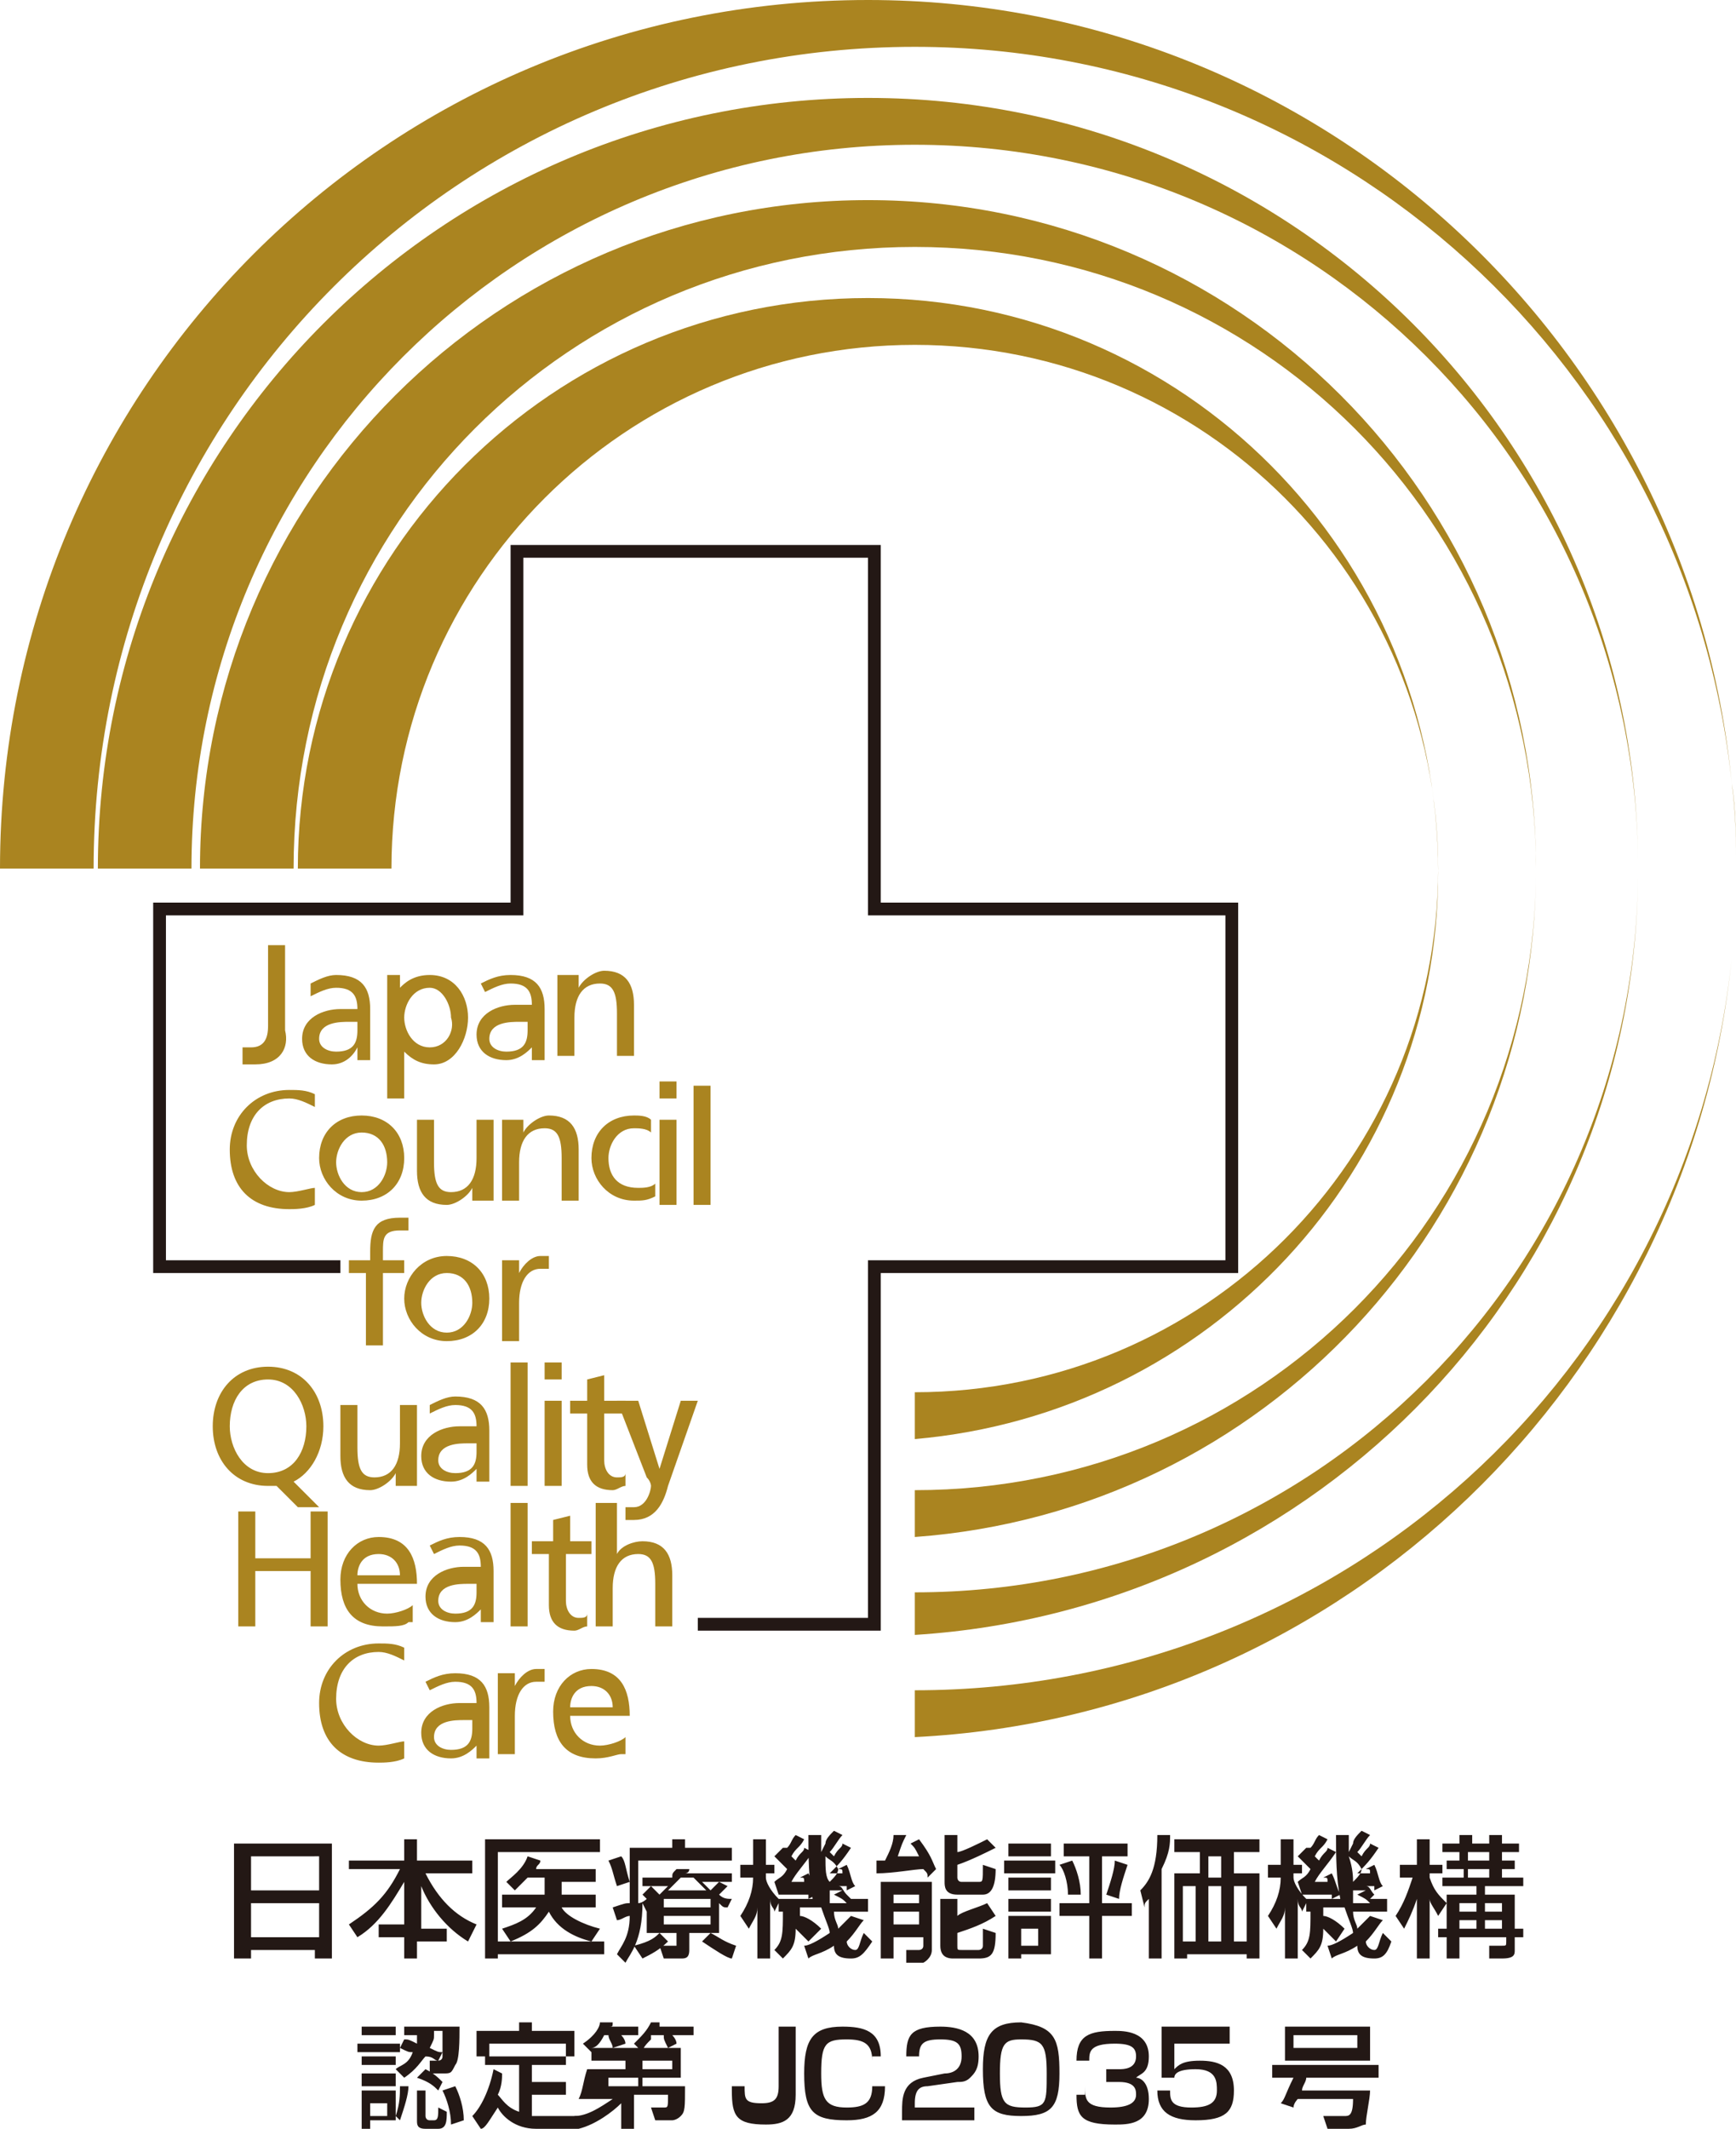
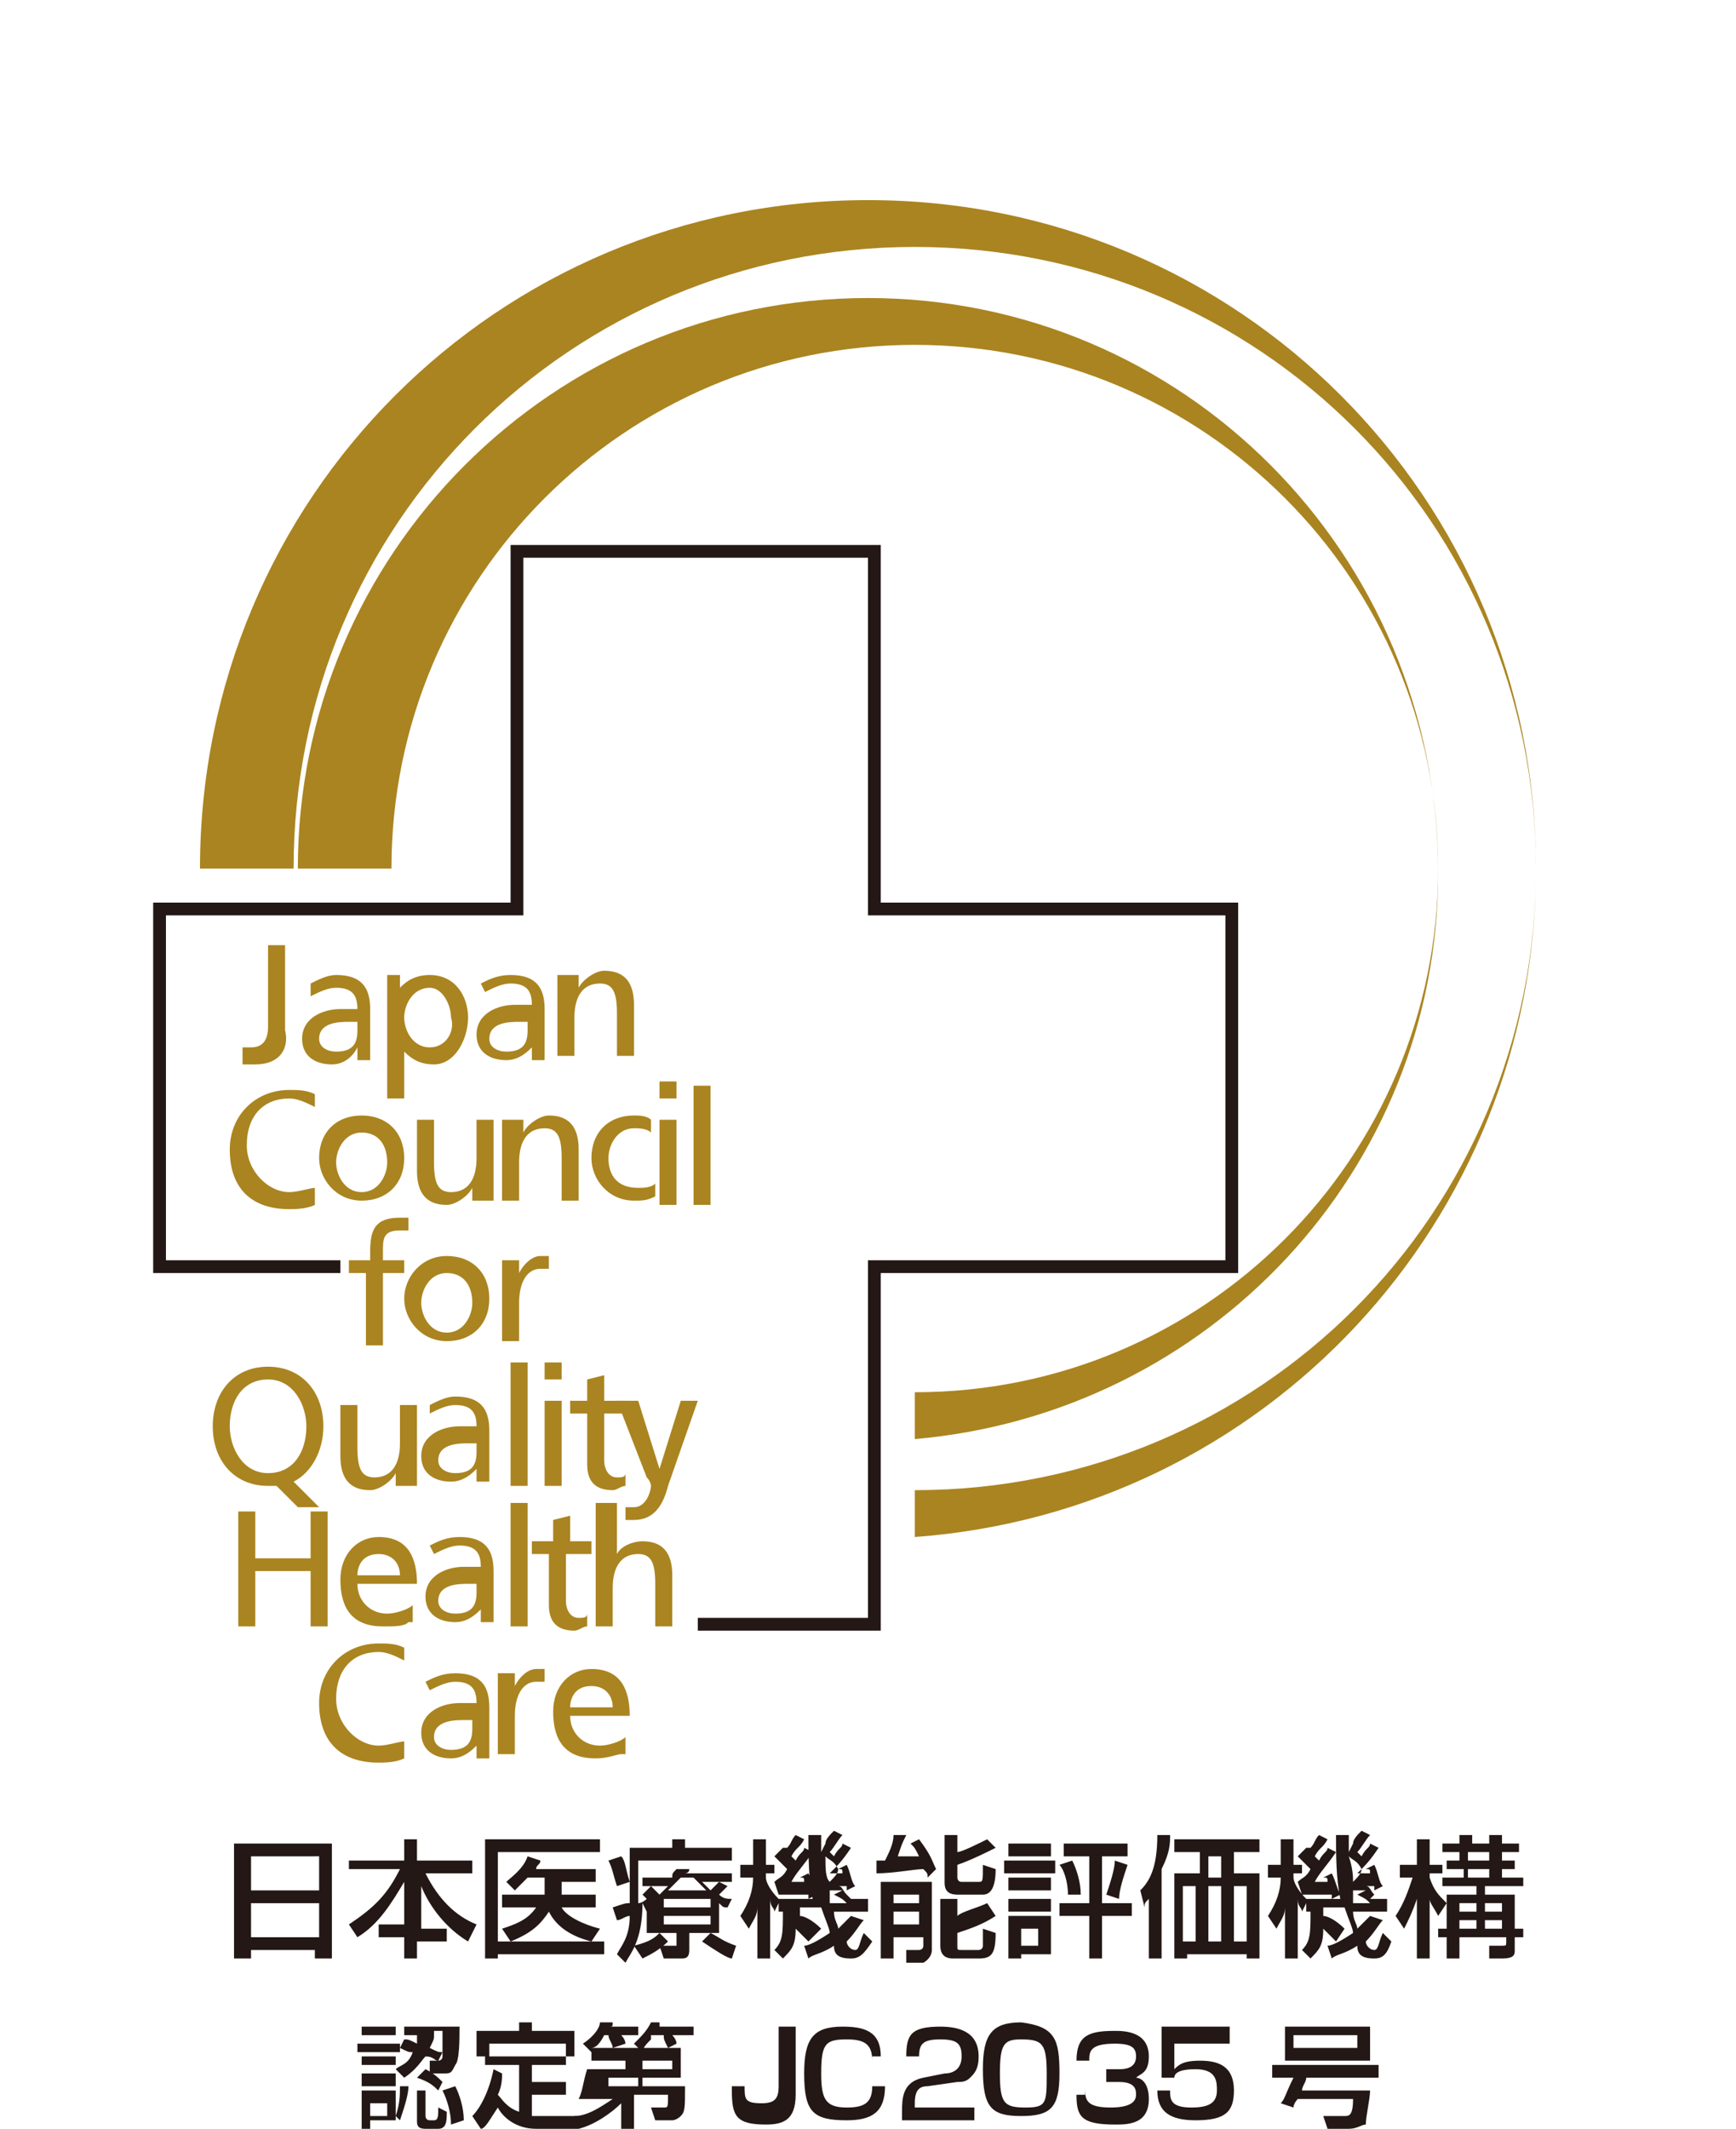
<svg xmlns="http://www.w3.org/2000/svg" width="40.8" height="50" viewBox="0 0 40.8 50">
  <style>.st0{fill:#231815}.st1{fill:#aa8420}</style>
  <path class="st0" d="M28.9 21.2h-8.2V12.8H12V21.2H3.6v8.7H8v-.3H3.9v-8.1h8.4V13.1h8.1V21.5H28.8v8.1H20.4V38h-4v.3h4.3V29.9H29.1v-8.7zM5.9 45.5h1.6v-.8H5.9v.8zm0-1.1h1.6v-.8H5.9v.8zm-.4-1.1h2.3V46h-.4v-.2H5.9v.2h-.4v-2.7zM8.2 43.7h1.3v-.5h.3v.5h1.3v.3H10c.3.6.7 1 1.2 1.2l-.2.4c-.5-.3-.9-.8-1.1-1.3v1h.6v.3h-.7v.4h-.3v-.5h-.6v-.3h.6v-1c-.3.5-.6 1-1.1 1.3l-.2-.3c.6-.4.9-.7 1.2-1.3H8.2v-.2zM11.4 43.2h2.7v.3h-2.4v2.1h2.5v.3h-2.5v.1h-.3v-2.8zm1.4 1.2v-.3h-.4l-.3.3-.2-.2c.1-.1.4-.3.5-.6l.3.1c0 .1-.1.1-.1.2H14v.3h-.8v.3h.8v.3h-.8c.1.2.5.4.9.5l-.2.3c-.4-.1-.8-.3-1-.7-.2.3-.4.5-.9.7l-.2-.3c.3-.1.6-.2.8-.5h-.8v-.3h1zM17.2 46c-.1 0-.4-.2-.7-.4l.2-.2c.2.1.3.2.6.3l-.1.3zm-1.5-.4c-.2.2-.4.3-.6.4l-.2-.3c.4-.1.5-.2.6-.3l.2.2zm-1.1-2c.1.1.1.3.2.6l-.3.1c-.1-.3-.1-.4-.2-.6l.3-.1zm1 1.6h1.1V45h-1.1v.2zm1-.8l-.3-.3H16l-.3.3h.9zm-1 .4h1.1v-.2h-1.1v.2zm-.3 0l-.1.1-.1-.2c0 .9-.3 1.2-.4 1.4l-.2-.2c.1-.2.3-.4.3-.9-.1 0-.2.1-.3.1l-.1-.3c.3-.1.3-.1.4-.1v-1.3h1v-.2h.3v.2h1.1v.3H15v1c.1 0 .2-.1.2-.1l-.1-.1.2-.2.2.2.2-.2h-.6v-.2h.7c0-.1 0-.1.1-.2h.3c0 .1-.1.1-.1.1h1.1v.2h-.7l.2.2.2-.2.2.1-.2.2c.1.1.2.1.3.1l-.1.2c-.1 0-.1 0-.2-.1v.7h-.7v.4c0 .2-.1.2-.2.2h-.4l-.1-.3h.4v-.3h-.7v-.6zM18.2 44.2c.1-.1.2-.1.3-.3l-.3-.3.2-.2h.1c.1-.1.1-.2.2-.3l.2.1c-.1.2-.2.2-.3.4l.1.1c.1-.2.2-.2.2-.3l.2.1c-.2.3-.4.5-.5.7h.3c0-.1 0-.1-.1-.1l.2-.1c.1.2.1.3.2.5l-.2.1v-.1h-.7l-.1-.3zm1.3 0c.1-.1.2-.2.2-.3-.1-.2-.2-.2-.3-.3 0 .3 0 .5.1.6zm.3.2h-.3v.3h.4c-.1-.1-.1-.1-.3-.2l.2-.1zm-.8 1.2l-.3-.3c0 .4-.1.5-.3.7l-.2-.2c.2-.2.2-.4.2-.9h-.1v-.2l-.1.2c0-.1-.1-.1-.1-.3V46h-.3v-1.2c0 .2-.1.3-.2.5l-.2-.3c.2-.3.3-.6.3-.9h-.3v-.3h.3v-.6h.3v.6h.2v.2H18v.1c0 .1.1.3.3.5h.8c-.1-.5-.1-1-.1-1.5h.3v.4l.1-.2c0-.1.1-.2.2-.3l.2.1c-.1.1-.2.3-.3.4l.1.1c.1-.2.2-.2.2-.3l.2.1c-.2.3-.3.4-.5.6h.3c0-.1 0-.1-.1-.1l.2-.1c.1.2.1.4.2.5l-.2.1v-.1h-.2c.1 0 .1.1.2.2l.1.1h.4v.3h-.8c0 .2.1.3.1.4l.3-.3.3.1c-.1.1-.2.3-.4.5 0 .1.1.2.2.2s.1-.2.2-.4l.2.2c-.2.3-.3.4-.5.4-.3 0-.4-.1-.4-.3-.3.2-.5.2-.6.3l-.1-.3c.1 0 .3-.1.6-.3 0-.1-.1-.3-.2-.6h-.5v.2c.1 0 .3.1.5.3l-.3.3zM21.8 44.1c0-.1 0-.1-.1-.2-.2 0-.7.1-1.1.1v-.3h.2c.1-.2.2-.4.2-.6h.3c-.1.2-.1.2-.2.5h.5c-.1-.2-.1-.2-.2-.3l.2-.1c.3.4.3.5.4.7l-.2.2zm.4.5h.3v.4c.1-.1.5-.2.7-.3l.2.3c-.3.2-.6.3-.9.4v.3c0 .1 0 .1.1.1h.4s.1 0 .1-.1v-.4l.3.1c0 .5-.1.6-.4.6h-.6c-.2 0-.3-.1-.3-.3v-1.1zm.3-1.5v.4c.1 0 .5-.2.7-.3l.2.2c-.2.1-.6.3-.9.4v.3s0 .1.1.1h.4c.1 0 .1 0 .1-.4l.3.1c0 .4-.1.6-.3.6h-.6c-.3 0-.3-.2-.3-.3v-1.1h.3zM21 45.2h.6v-.3H21v.3zm0-.5h.6v-.2H21v.2zm-.3-.5h1.2v1.6c0 .2-.2.3-.2.3h-.4v-.3h.3s.1 0 .1-.1v-.2H21v.5h-.3v-1.8zM23.7 44.6h1v.3h-1v-.3zm0-.5h1v.3h-1v-.3zm1.5-.4c.1.2.2.5.2.8h-.3c0-.3-.1-.6-.2-.7l.3-.1zm-1.6 0h1.2v.3h-1.2v-.3zm.4 2h.4v-.4H24v.4zm-.3-.7h1v.9H24v.1h-.3v-1zm2.8-1.2c-.1.3-.2.6-.2.8l-.3-.1c.1-.3.2-.6.2-.8l.3.1zm-2.8-.5h1v.3h-1v-.3zm1.2 0h1.6v.3h-.6v1.1h.7v.3h-.7v1h-.3v-1h-.7v-.3h.7v-1.1H25v-.3zM27 44.6c-.1.1-.1.1-.1.2l-.1-.4c.2-.2.4-.5.4-1.3h.3c0 .2 0 .4-.2.8V46H27v-1.4zm2 1h.3v-1.3H29v1.3zm-1.2 0h.3v-1.3h-.3v1.3zm.6-1.5h.3v-.5h-.3v.5zm0 1.5h.3v-1.3h-.3v1.3zm1.2-2.4v.3H29v.5h.6v2h-.3v-.1h-1.4v.1h-.3v-2h.6v-.5h-.6v-.3h2zM30.5 44.2c.1 0 .1 0 0 0 .1-.1.2-.1.3-.3l-.3-.3.2-.2h.1c.1-.1.1-.2.2-.3l.2.1c-.1.2-.2.2-.3.4l.1.1c.1-.2.2-.2.2-.3l.2.1c-.2.3-.4.5-.5.7h.3c0-.1 0-.1-.1-.1l.2-.1c.1.2.1.3.2.5l-.2.1v-.1h-.7l-.1-.3zm1.3 0c.1-.1.2-.2.2-.3-.1-.2-.2-.2-.3-.3.1.3.1.5.1.6zm.3.2h-.3v.3h.4c-.1-.1-.1-.1-.3-.2l.2-.1zm-.7 1.2l-.3-.3c0 .4-.1.5-.3.7l-.2-.2c.2-.2.2-.4.2-.9h-.1v-.2l-.1.2c0-.1-.1-.1-.1-.3V46h-.3v-1.2c0 .2-.1.3-.2.5l-.2-.3c.2-.3.3-.6.3-.9h-.3v-.3h.3v-.6h.3v.6h.2v.2h-.2v.1c0 .1.1.3.3.5h.8c-.1-.5-.1-1-.1-1.5h.3v.4l.1-.2c0-.1.1-.2.2-.3l.2.1c-.1.1-.2.3-.3.4l.1.1c.1-.2.2-.2.2-.3l.2.1c-.2.3-.3.4-.5.6h.3c0-.1 0-.1-.1-.1l.2-.1c.1.2.1.4.2.5l-.2.1v-.1h-.2c.1 0 .1.1.2.2l-.1.1h.4v.3h-.8c0 .2.1.3.1.4l.3-.3.3.1c-.1.1-.2.3-.4.5 0 .1.1.2.2.2s.1-.2.2-.4l.2.2c-.1.3-.2.4-.4.4-.3 0-.4-.1-.4-.3-.3.2-.5.2-.6.3l-.1-.3c.1 0 .3-.1.6-.3 0-.1-.1-.3-.2-.6h-.5v.2c.1 0 .3.1.5.3l-.2.3zM32.8 45c.2-.3.3-.6.4-.9h-.3v-.3h.4v-.6h.3v.6h.3v.2h-.3v.1c.1.3.2.4.4.6l-.2.3c-.1-.2-.2-.3-.2-.4V46h-.3v-1.4c-.1.3-.2.5-.3.7l-.2-.3zm1.8-.9h.4v-.2h-.5v.2zm0-.4h.4v-.2h-.5v.2zm.3 1.6h.4v-.2h-.4v.2zm0-.4h.4v-.2h-.4v.2zm-.6.4h.4v-.2h-.4v.2zm0-.4h.4v-.2h-.4v.2zm0-1.8h.3v.2h.4v-.2h.3v.2h.4v.2h-.4v.2h.3v.2h-.3v.2h.5v.2h-.9v.2h.7v.8h.2v.2h-.2v.3c0 .1 0 .2-.3.2H35v-.3h.3c.1 0 .1 0 .1-.1v-.1h-1.1v.5H34v-.5h-.2v-.2h.2v-.8h.7v-.2h-.8v-.2h.5v-.2H34v-.2h.3v-.2h-.4v-.2h.4v-.2z" />
  <path class="st1" d="M5.7 24.6h.2c.3 0 .4-.2.4-.5v-1.9h.4v2c.1.4-.1.8-.7.8h-.3v-.4zM8.4 24h-.2c-.2 0-.7 0-.7.4 0 .2.2.3.4.3.4 0 .5-.2.5-.5V24zm-1.1-.9c.2-.1.4-.2.6-.2.6 0 .8.3.8.8V24.9h-.3v-.3c-.1.2-.3.4-.6.4-.4 0-.7-.2-.7-.6 0-.5.5-.7.9-.7h.4c0-.3-.1-.5-.5-.5-.2 0-.4.1-.6.2v-.3zM10.1 23.2c-.4 0-.6.4-.6.7 0 .3.2.7.6.7.4 0 .6-.4.5-.7 0-.3-.2-.7-.5-.7m-1-.3h.3v.3c.1-.1.3-.3.7-.3.6 0 .9.5.9 1s-.3 1.1-.8 1.1c-.3 0-.5-.1-.7-.3v1.1h-.4v-2.9zM12.4 24h-.2c-.2 0-.7 0-.7.4 0 .2.2.3.4.3.4 0 .5-.2.5-.5V24zm-1.1-.9c.2-.1.4-.2.7-.2.6 0 .8.3.8.8V24.9h-.3v-.3c-.1.1-.3.3-.6.3-.4 0-.7-.2-.7-.6 0-.5.5-.7.9-.7h.4c0-.3-.1-.5-.5-.5-.2 0-.4.1-.6.2l-.1-.2zM13.2 22.9h.4v.3c.1-.2.4-.4.6-.4.5 0 .7.3.7.8v1.2h-.4v-1c0-.5-.1-.7-.4-.7-.4 0-.6.3-.6.8v.9h-.4v-1.9zM16.3 25.5h.4v2.8h-.4zM7.4 26c-.2-.1-.4-.2-.6-.2-.6 0-1 .4-1 1.1 0 .6.5 1.1 1 1.1.2 0 .5-.1.6-.1v.4c-.2.1-.5.1-.6.1-.9 0-1.4-.5-1.4-1.4 0-.8.6-1.4 1.4-1.4.2 0 .4 0 .6.1v.3zM8.5 28c.4 0 .6-.4.6-.7 0-.4-.2-.7-.6-.7-.4 0-.6.4-.6.7 0 .3.2.7.6.7m0-1.8c.6 0 1 .4 1 1s-.4 1-1 1-1-.5-1-1c0-.6.4-1 1-1M11.5 28.2h-.4v-.3c-.1.2-.4.4-.6.4-.5 0-.7-.3-.7-.8v-1.2h.4v1c0 .5.1.7.4.7.4 0 .6-.3.6-.8v-.9h.4v1.9zM11.9 26.3h.4v.3c.1-.2.4-.4.6-.4.5 0 .7.3.7.8v1.2h-.4v-1c0-.5-.1-.7-.4-.7-.4 0-.6.3-.6.8v.9h-.4v-1.9zM15.3 26.6c-.1-.1-.3-.1-.4-.1-.4 0-.6.4-.6.7 0 .4.2.7.7.7.1 0 .3 0 .4-.1v.3c-.2.1-.3.1-.5.1-.6 0-1-.5-1-1 0-.6.4-1 1-1 .1 0 .3 0 .4.1v.3zM15.9 25.8h-.4v-.4h.4v.4zm-.4.5h.4v2h-.4v-2zM8.6 29.9h-.4v-.3h.5v-.2c0-.5.1-.8.7-.8h.2v.3h-.2c-.4 0-.4.2-.4.5v.2h.5v.3H9v1.7h-.4v-1.7zM10.5 31.3c.4 0 .6-.4.6-.7 0-.4-.2-.7-.6-.7-.4 0-.6.4-.6.7 0 .3.2.7.6.7m0-1.8c.6 0 1 .4 1 1s-.4 1-1 1-1-.5-1-1 .4-1 1-1M11.9 29.6h.3v.3c.1-.2.3-.4.5-.4h.2v.3h-.2c-.3 0-.5.3-.5.8v.9h-.4v-1.9zM6.3 34.6c.6 0 .9-.5.9-1.1 0-.5-.3-1.1-.9-1.1-.6 0-.9.5-.9 1.1 0 .5.3 1.1.9 1.1m.2.3h-.2c-.8 0-1.3-.6-1.3-1.4 0-.8.5-1.4 1.3-1.4s1.3.6 1.3 1.4c0 .6-.3 1.1-.7 1.3l.6.6H7l-.5-.5zM9.6 34.9h-.3v-.3c-.1.2-.4.4-.6.4-.5 0-.7-.3-.7-.8V33h.4v1c0 .5.1.7.4.7.4 0 .6-.3.6-.8V33h.4v1.9zM11.2 33.9H11c-.2 0-.7 0-.7.4 0 .2.2.3.4.3.4 0 .5-.2.5-.5v-.2zm-1.1-.9c.2-.1.4-.2.6-.2.6 0 .8.3.8.8V34.8h-.3v-.3c-.1.1-.3.3-.6.3-.4 0-.7-.2-.7-.6 0-.5.5-.7.9-.7h.4c0-.3-.1-.5-.5-.5-.2 0-.4.1-.6.2V33zM12 32h.4v2.9H12zM13.2 32.4h-.4V32h.4v.4zm-.4.5h.4v2h-.4v-2zM14.7 33.2h-.5v1.1c0 .2.1.4.3.4.1 0 .2 0 .2-.1v.3c-.1 0-.2.1-.3.1-.4 0-.6-.2-.6-.6v-1.2h-.4v-.3h.4v-.5l.4-.1v.6h.5v.3z" />
  <path class="st1" d="M14.7 35.4h.2c.3 0 .4-.4.4-.5 0 0 0-.1-.1-.2l-.7-1.8h.5l.5 1.6.5-1.6h.4l-.7 2c-.1.4-.3.8-.8.8h-.2v-.3zM5.6 35.5H6v1.1h1.3v-1.1h.4v2.7h-.4v-1.3H6v1.3h-.4zM9.4 37c0-.3-.2-.5-.5-.5-.4 0-.5.3-.5.5h1zm.2 1.1c-.1.1-.3.1-.6.1-.7 0-1-.4-1-1.1 0-.6.4-1 .9-1 .7 0 .9.5.9 1.1H8.4c0 .4.3.7.7.7.2 0 .5-.1.6-.2v.4zM11.2 37.2H11c-.2 0-.7 0-.7.4 0 .2.2.3.4.3.4 0 .5-.2.5-.5v-.2zm-1.1-.9c.2-.1.4-.2.7-.2.6 0 .8.3.8.8V38.1h-.3v-.3c-.1.1-.3.3-.6.3-.4 0-.7-.2-.7-.6 0-.5.5-.7.9-.7h.4c0-.3-.1-.5-.5-.5-.2 0-.4.1-.6.2l-.1-.2zM12 35.3h.4v2.9H12zM13.8 36.5h-.5v1.1c0 .2.1.4.3.4.1 0 .2 0 .2-.1v.3c-.1 0-.2.1-.3.1-.4 0-.6-.2-.6-.6v-1.2h-.4v-.3h.5v-.5l.4-.1v.6h.5v.3z" />
  <path class="st1" d="M14.1 35.3h.4v1.2c.1-.2.4-.3.6-.3.5 0 .7.3.7.8v1.2h-.4v-1c0-.5-.1-.7-.4-.7-.4 0-.6.3-.6.8v.9H14v-2.9zM9.5 39c-.2-.1-.4-.2-.6-.2-.6 0-1 .4-1 1.1 0 .6.5 1.1 1 1.1.2 0 .5-.1.6-.1v.4c-.2.1-.5.1-.6.1-.9 0-1.4-.5-1.4-1.4 0-.8.6-1.4 1.4-1.4.2 0 .4 0 .6.1v.3zM11.1 40.4h-.2c-.2 0-.7 0-.7.4 0 .2.2.3.4.3.4 0 .5-.2.5-.5v-.2zm-1.1-.9c.2-.1.4-.2.7-.2.6 0 .8.3.8.8V41.3h-.3V41c-.1.1-.3.3-.6.3-.4 0-.7-.2-.7-.6 0-.5.5-.7.9-.7h.4c0-.3-.1-.5-.5-.5-.2 0-.4.1-.6.2l-.1-.2zM11.8 39.3h.3v.3c.1-.2.3-.4.5-.4h.2v.3h-.2c-.3 0-.5.3-.5.8v.9h-.4v-1.9zM14.4 40.1c0-.3-.2-.5-.5-.5-.4 0-.5.3-.5.5h1zm.2 1.1c-.1 0-.3.1-.6.1-.7 0-1-.4-1-1.1 0-.6.4-1 .9-1 .7 0 .9.5.9 1.1h-1.4c0 .4.3.7.7.7.2 0 .5-.1.6-.2v.4zM9.2 20.4c0-6.8 5.5-12.3 12.3-12.3 6.8 0 12.3 5.5 12.3 12.3 0 6.8-5.5 12.3-12.3 12.3v1.1c6.9-.6 12.3-6.3 12.3-13.3C33.8 13 27.8 7 20.4 7S7 13 7 20.4h2.2z" />
  <path class="st1" d="M6.9 20.4c0-8.1 6.5-14.6 14.6-14.6s14.6 6.5 14.6 14.6S29.6 35 21.5 35v1.1c8.2-.6 14.6-7.4 14.6-15.7 0-8.7-7-15.7-15.7-15.7s-15.7 7-15.7 15.7h2.2z" />
-   <path class="st1" d="M21.5 39.7v1.1c10.1-.5 18.2-8.4 19.2-18.3-1 9.7-9.2 17.2-19.2 17.2M40.7 18.4c.1.7.1 1.4.1 2 0 .7 0 1.4-.1 2.1.1-.7.1-1.4.1-2.1 0-.7 0-1.4-.1-2M20.4 0C9.1 0 0 9.1 0 20.4h2.2c0-10.7 8.6-19.3 19.3-19.3 10 0 18.2 7.6 19.2 17.3C39.7 8.1 31 0 20.4 0" />
-   <path class="st1" d="M4.5 20.4c0-9.4 7.6-17 17-17s17 7.6 17 17-7.6 17-17 17v1c9.5-.6 17-8.4 17-18 0-10-8.1-18.1-18.1-18.1-10 0-18.1 8.1-18.1 18.1h2.2z" />
  <path class="st0" d="M8.4 48h1v.2h-1V48zm.1-.4h.8v.2h-.8v-.2zm0 .7h.8v.2h-.8v-.2zm0 .4h.8v.3h-.8v-.3zm.8 1v.1h-.6v.2h-.2v-.9h.8v.6c.1-.3.1-.5.1-.7h.2c0 .2-.1.5-.2.8l-.1-.1zm-.6-.3v.3h.4v-.3h-.4zm1.5-1.6c0 .1 0 .1-.1.3.2.1.2.1.3.1l-.1.2c-.1 0-.1-.1-.3-.1-.1.1-.2.3-.5.5l-.2-.2c.1-.1.3-.1.4-.4-.1 0-.1 0-.3-.1l.1-.2c.1 0 .1 0 .3.1v-.2h-.3v-.2h1.3c0 .3 0 .8-.1.9-.1.2-.1.2-.3.2h-.3v-.3h.2s.1 0 .1-.1v-.6h-.2zm-.4 1.3h.2v.6s0 .1.1.1h.1c.1 0 .1-.1.1-.3l.2.1c0 .2 0 .4-.2.4H10c-.2 0-.2-.1-.2-.2v-.7zm.2-.5c.2.1.3.2.4.3l-.1.2c-.1-.1-.2-.2-.5-.3l.2-.2zm.7.4c.1.2.2.5.2.8l-.3.1c0-.3-.1-.6-.2-.8l.3-.1zM11.8 48.7c0 .1 0 .3-.1.5.1.1.2.3.5.4v-1.1h-.8v-.2h-.2v-.6h1v-.2h.3v.2h1v.6h-.2v.2h-.8v.4h.8v.3h-.8v.5h1.2l-.1.3h-1c-.5 0-.8-.3-.9-.5-.2.3-.3.5-.4.5l-.2-.3c.2-.2.4-.6.5-1.1l.2.1zm1.5-.5V48h-1.8v.3h1.8z" />
  <path class="st0" d="M14.9 48.4h-1v-.2l-.2-.2c.3-.2.4-.4.4-.5h.3c0 .1 0 .1-.1.1h.7v.2h-.4s.1.1.1.2l-.3.1c0-.1-.1-.2-.1-.3h-.1c-.1.2-.2.3-.3.3H16v.7h-.9v.2h1c0 .5 0 .6-.1.7-.1.1-.2.1-.2.1h-.4l-.1-.3h.3c.1 0 .1 0 .1-.3h-.8v.8h-.3v-.6c-.2.2-.6.5-1 .6l-.1-.3c.3 0 .6-.2.9-.4h-.8c.1-.2.1-.4.2-.7h.9v-.2zm0 .4h-.6v.2h.7v-.2zm.4-.9c-.1.1-.2.2-.2.3l-.2-.2c.2-.2.3-.3.4-.5h.2v.1h.8v.2h-.5s.1.1.1.2l-.2.1c-.1-.2-.1-.2-.1-.3h-.3zm-.2.7h.7v-.2h-.7v.2z" />
  <g>
    <path class="st0" d="M18.7 47.7v1.5c0 .6-.3.7-.7.7-.7 0-.8-.2-.8-.8V49h.3c0 .3 0 .4.4.4.3 0 .4-.1.4-.4v-1.4h.4zM20.5 48.4c0-.4-.2-.5-.6-.5-.5 0-.6.1-.6.8 0 .6.1.8.6.8.4 0 .6-.1.6-.5h.3c0 .6-.3.8-.9.8-.8 0-1-.2-1-1.1 0-.8.2-1.1.9-1.1.5 0 .9.1.9.7h-.2zM21.8 49c-.2 0-.3.1-.3.4v.1h1.4v.3h-1.7v-.2c0-.3 0-.7.5-.8l.5-.1c.2 0 .4-.1.4-.4 0-.3-.1-.4-.5-.4s-.5.1-.5.4h-.3c0-.5.1-.7.8-.7.4 0 .9.1.9.7 0 .3-.1.4-.2.5-.1.1-.2.1-.3.1l-.7.1zM24.9 48.7c0 .8-.2 1-.9 1s-.9-.2-.9-1.1c0-.8.2-1.1.9-1.1.8.1.9.4.9 1.2zm-1.4 0c0 .7.1.8.6.8s.5-.1.5-.8c0-.7-.1-.8-.6-.8-.4 0-.5.1-.5.8zM25.5 49c0 .3 0 .5.6.5.4 0 .6-.1.6-.3 0-.1 0-.3-.4-.3H26v-.3h.3c.1 0 .4 0 .4-.3 0-.2-.1-.3-.5-.3-.6 0-.6.2-.6.4h-.3c0-.6.3-.7.9-.7.2 0 .8 0 .8.6 0 .4-.2.4-.3.5.1 0 .3.1.3.5 0 .6-.5.6-.8.6-.8 0-.9-.2-.9-.7h.2zM28.9 47.7v.3h-1.3v.6c.1-.1.2-.2.6-.2.4 0 .8.1.8.7 0 .5-.2.7-.9.7-.6 0-.9-.2-.9-.7h.3c0 .2 0 .4.5.4.4 0 .6-.1.6-.4 0-.2 0-.5-.5-.5-.4 0-.5.1-.5.2h-.3v-1.2h1.6z" />
  </g>
  <g>
    <path class="st0" d="M30.5 49.3s-.1.1-.1.2l-.3-.1c.1-.1.1-.2.3-.6h-.5v-.3h2.5v.3h-1.7c0 .1-.1.2-.1.3h1.6c0 .2-.1.6-.1.8-.1 0-.2.1-.4.1h-.5l-.1-.3h.5c.1 0 .2 0 .2-.4h-1.3zm1.7-1.7v.8h-2v-.8h2zm-1.8.2v.3h1.5v-.3h-1.5z" />
  </g>
</svg>